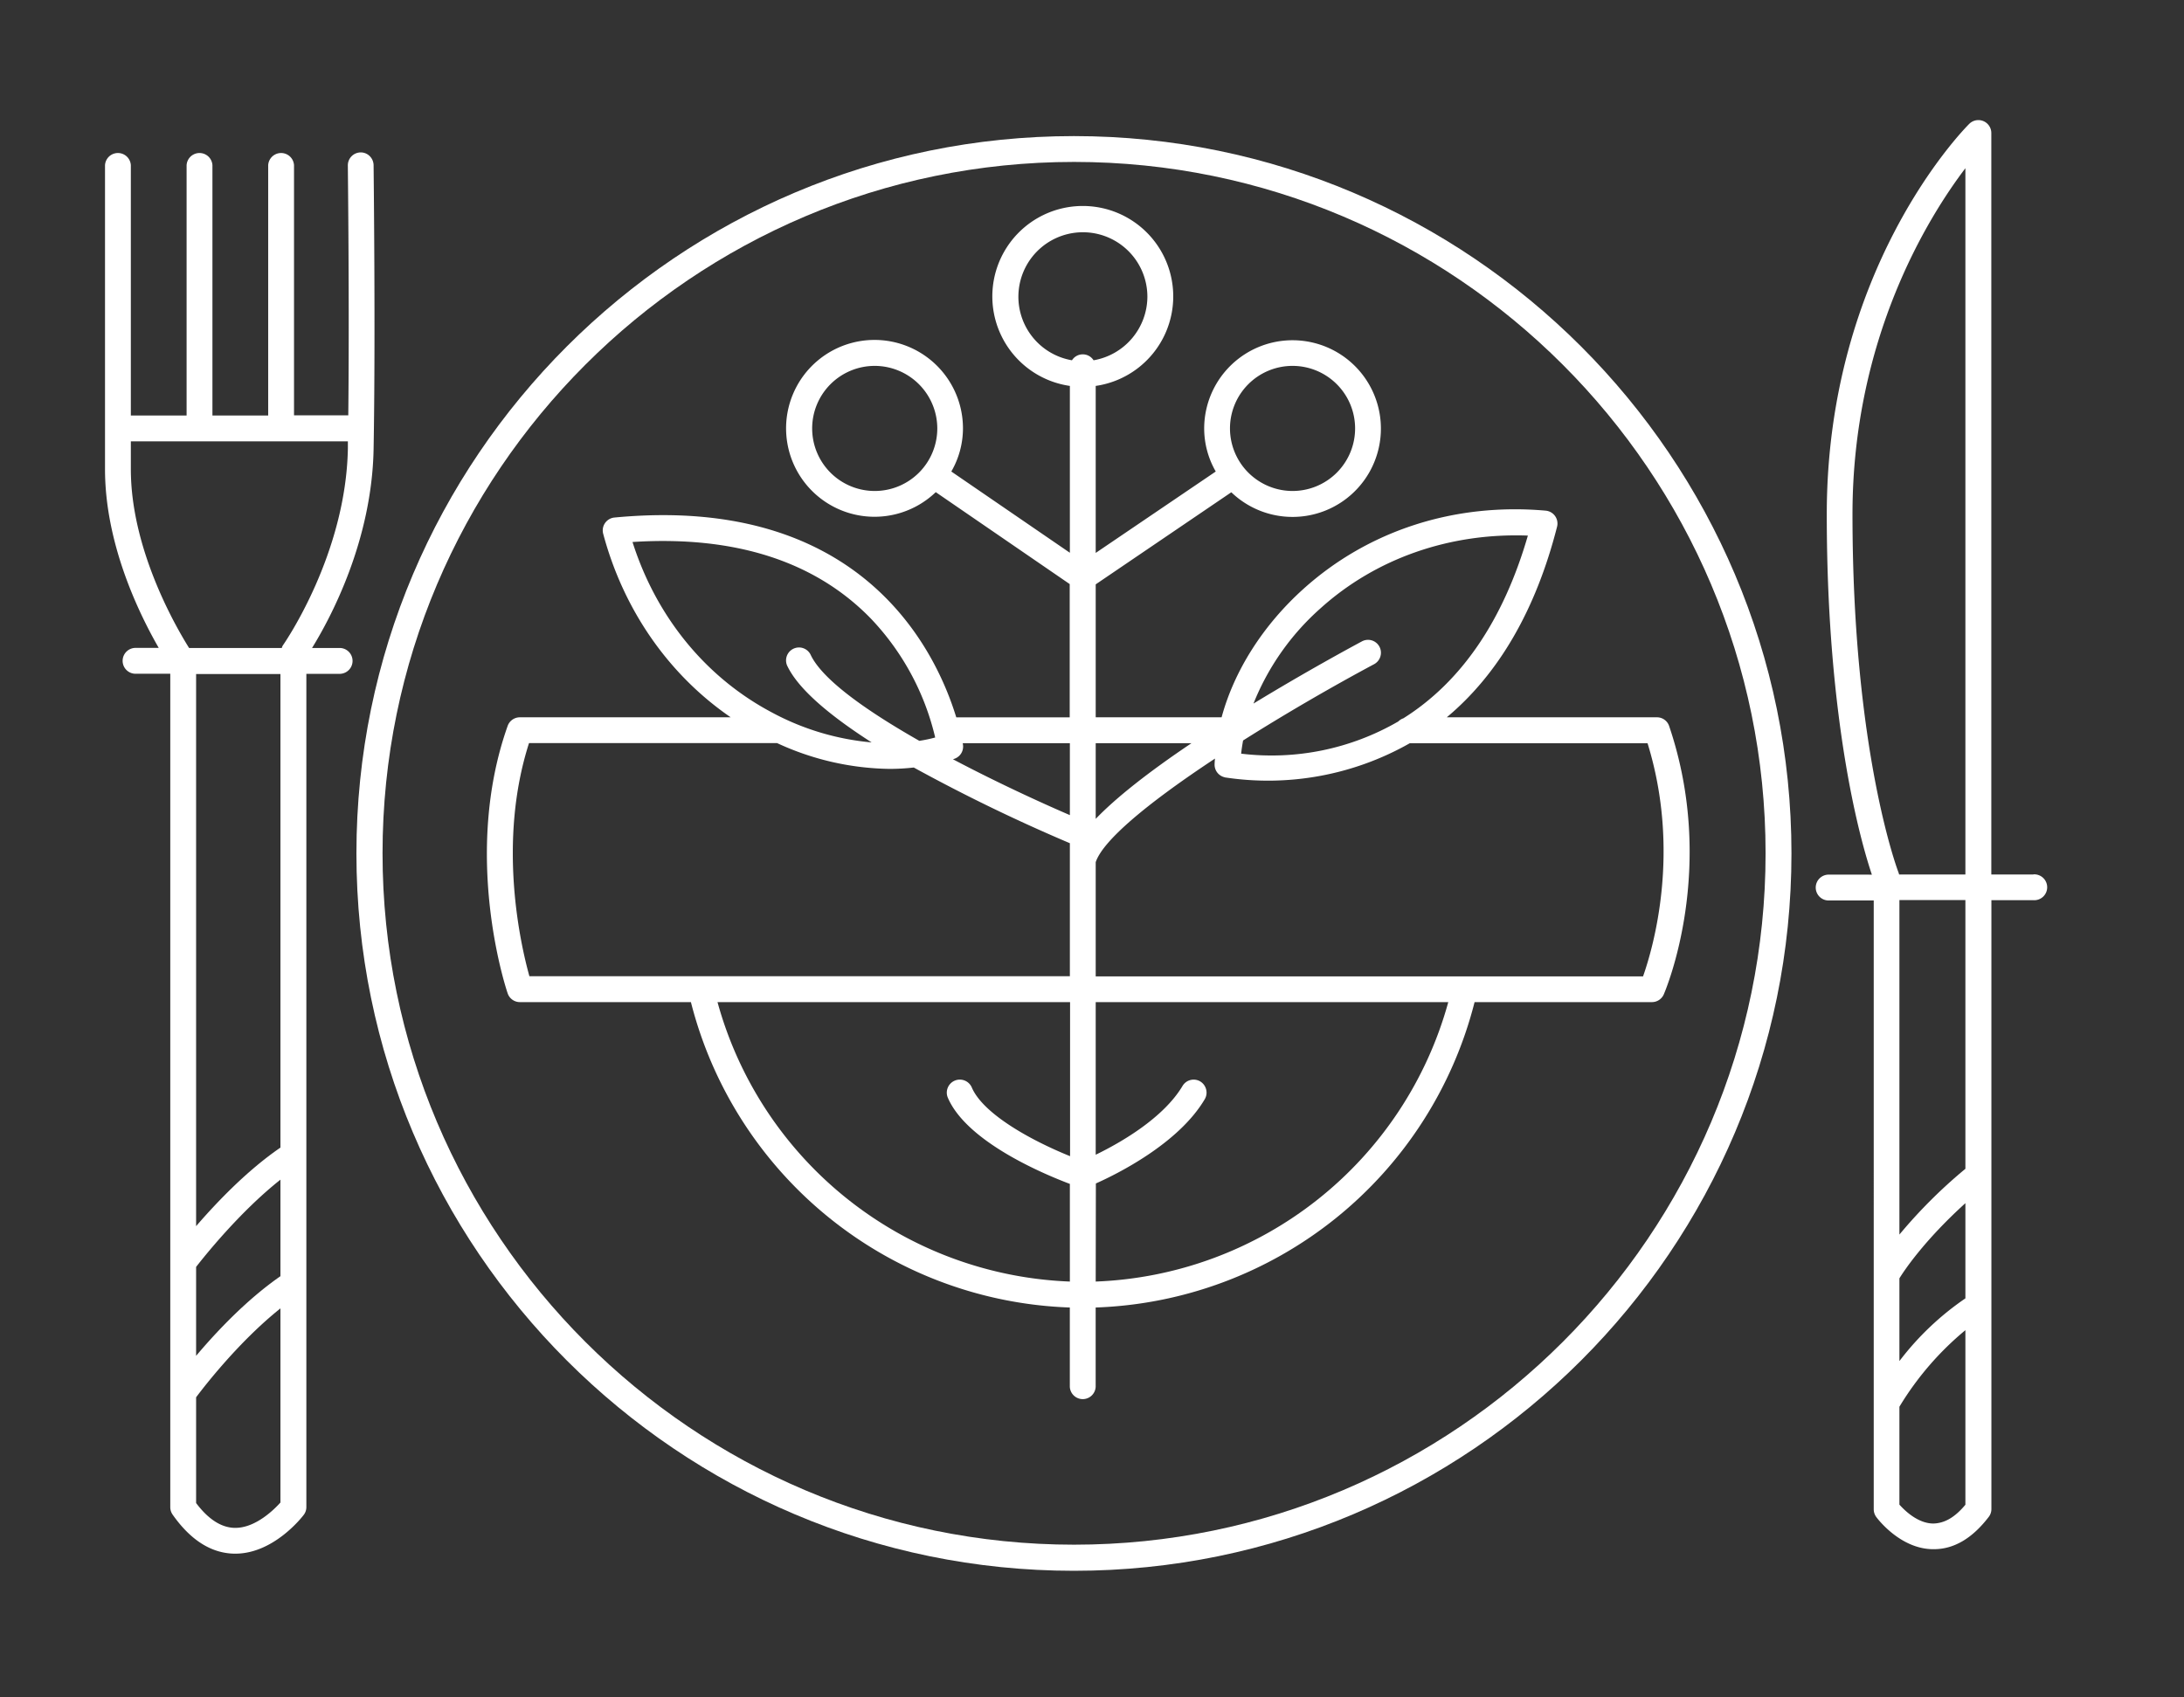
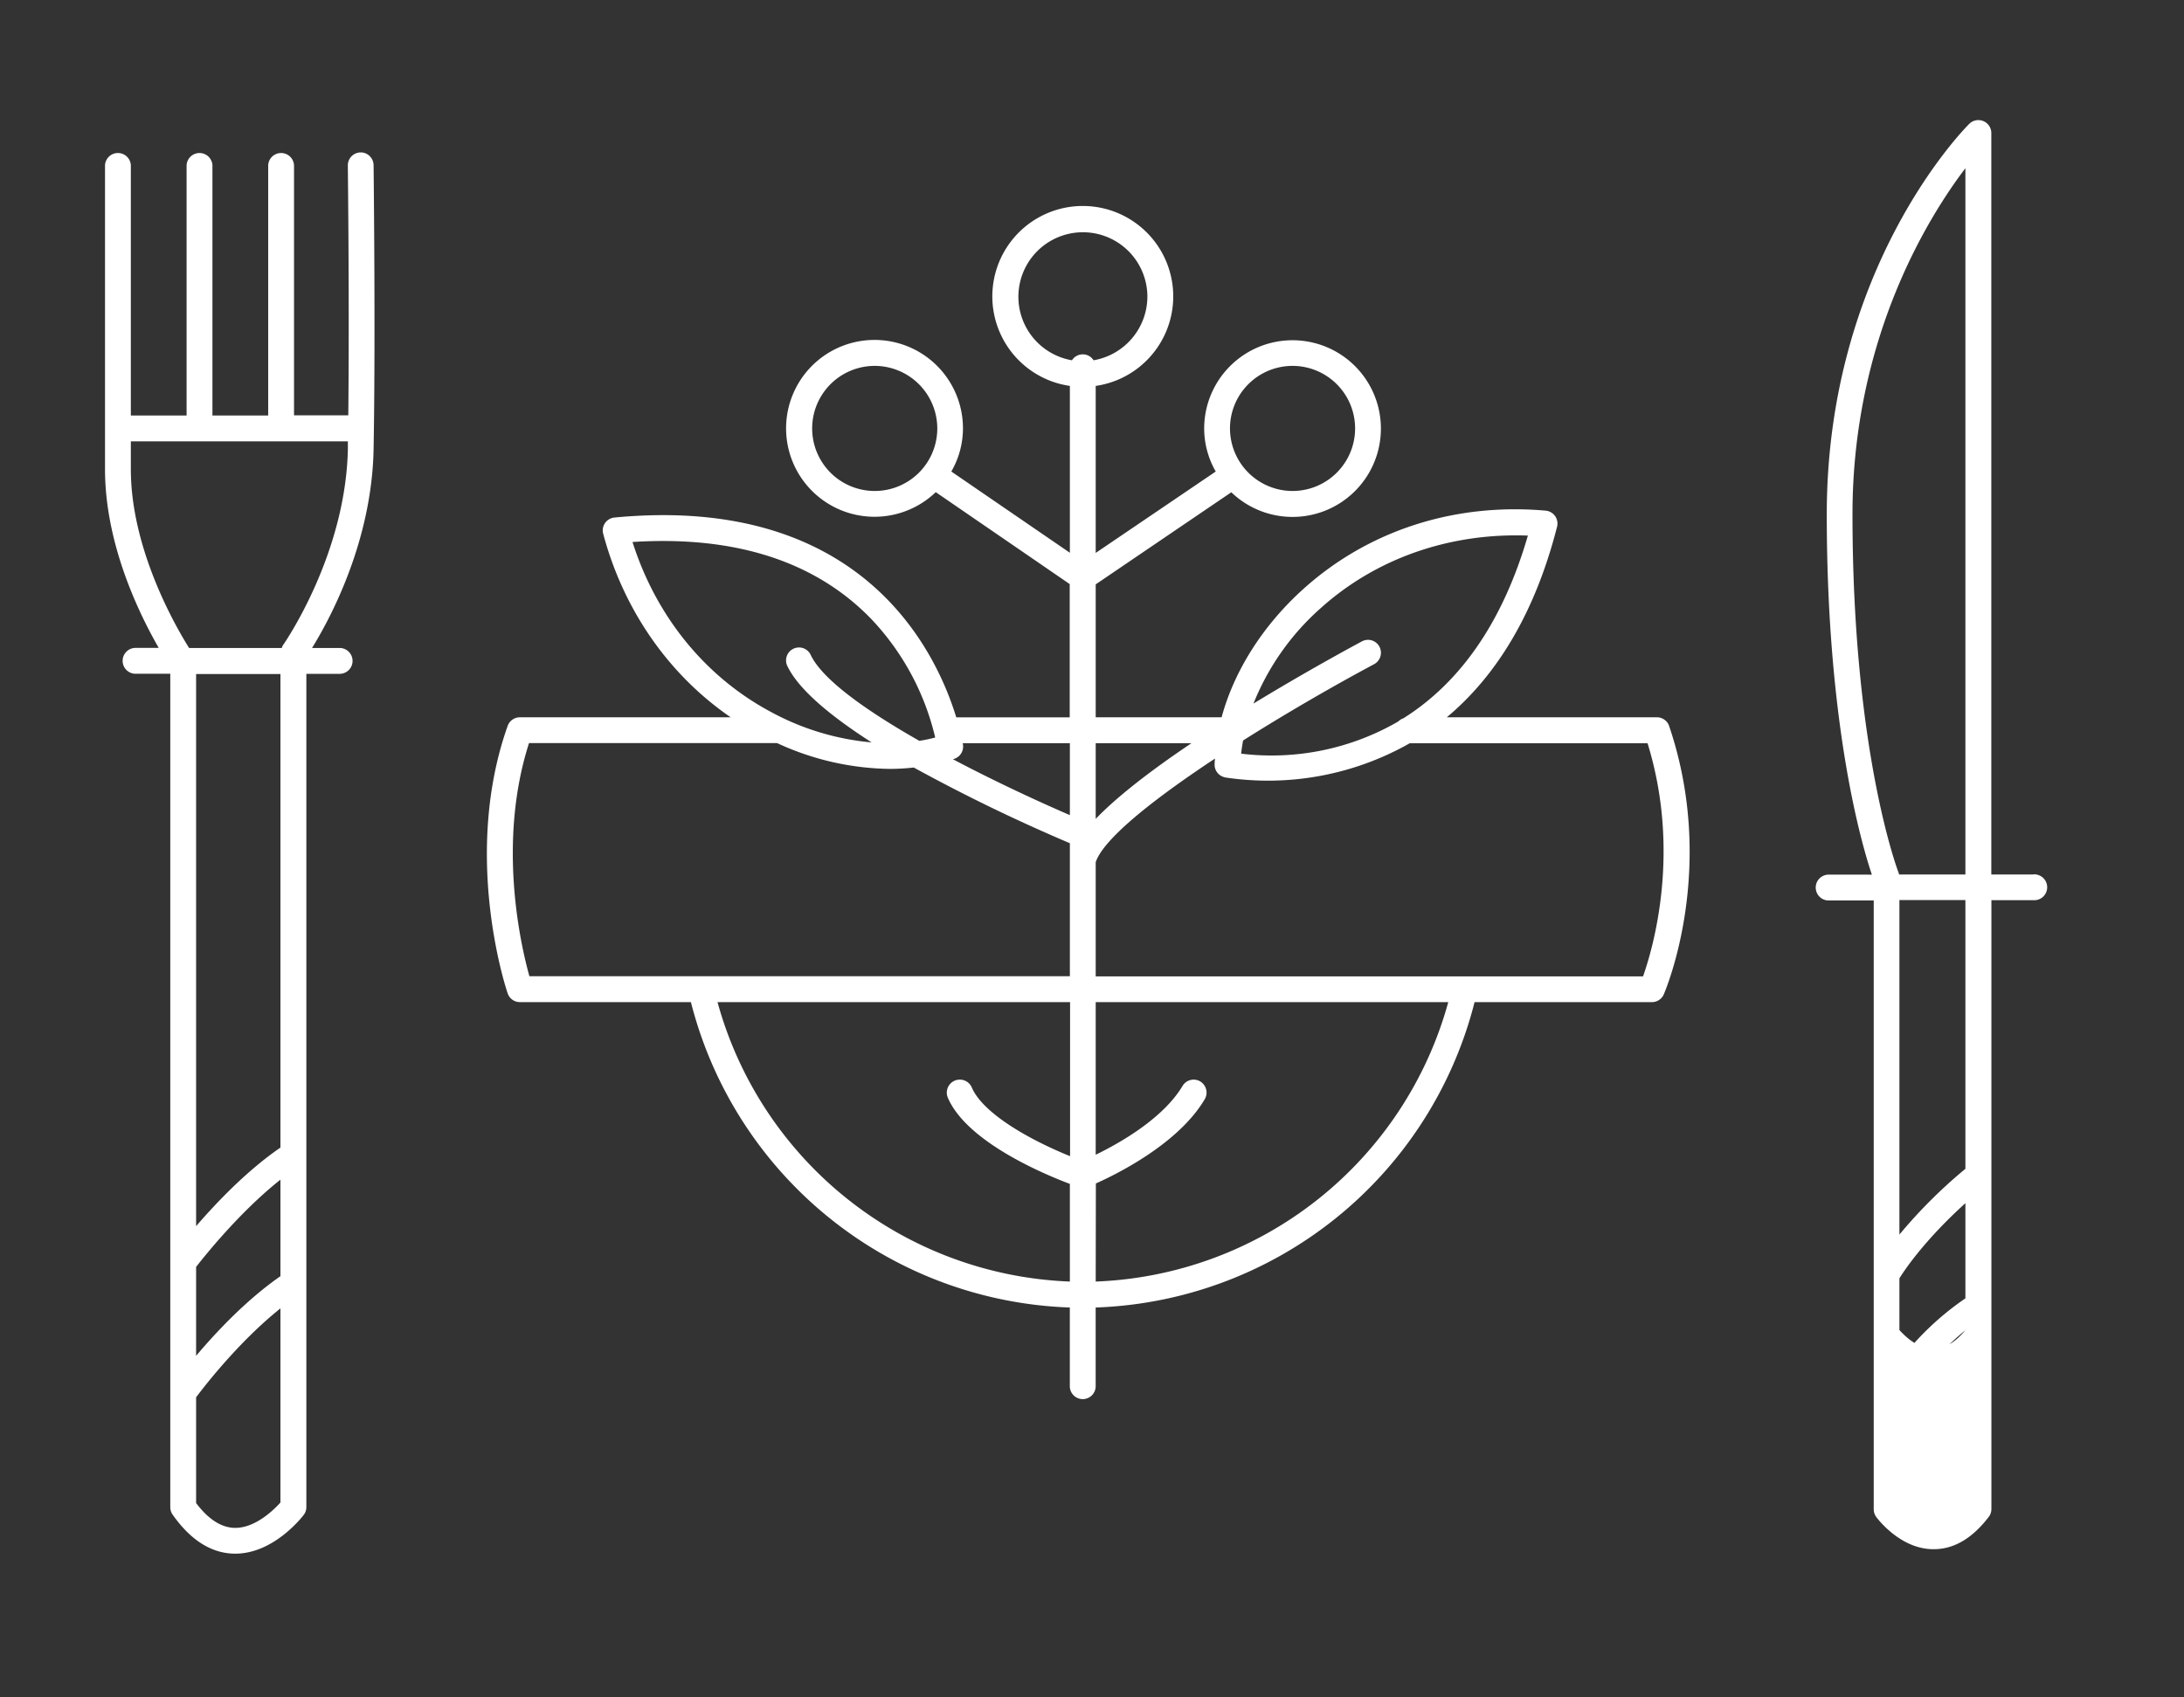
<svg xmlns="http://www.w3.org/2000/svg" viewBox="0 0 541.8 421.1">
  <rect x="0" y="0" width="541.8" height="421.1" fill="#333333" stroke="none" />
  <defs>
    <style>.cls-1{fill:#fff;}</style>
  </defs>
  <g id="Capa_2" data-name="Capa 2">
-     <path class="cls-1" d="M266.42,33.77c-98.13,0-178,79.84-178,178s79.83,178,178,178,178-79.83,178-178S364.55,33.77,266.42,33.77ZM438,211.73c0,94.6-77,171.56-171.55,171.56s-171.55-77-171.55-171.56,77-171.55,171.55-171.55S438,117.14,438,211.73Z" />
-     <path class="cls-1" d="M504.43,217H494v-184a3.21,3.21,0,0,0-5.47-2.27c-1.45,1.44-35.35,35.93-35.35,96.9,0,52.85,8.83,82.43,11.19,89.4H453.83a3.21,3.21,0,1,0,0,6.41h11V374.51a3.24,3.24,0,0,0,.62,1.9c.24.33,5.95,8,14.15,8h.14c5,0,9.54-2.69,13.61-8a3.18,3.18,0,0,0,.67-2V223.37h10.45a3.21,3.21,0,1,0,0-6.41ZM487.57,41.74V217H471.12a2.63,2.63,0,0,0-.14-.49c-.11-.29-11.42-29.81-11.42-88.91C459.56,83.93,478.42,53.78,487.57,41.74ZM471.2,306.34v-83h16.37v66.68A124.47,124.47,0,0,0,471.2,306.34Zm0,10.86c1.08-1.75,6-9.26,16.37-18.65v23.62a70.44,70.44,0,0,0-16.37,15.56Zm0,31.86a74.73,74.73,0,0,1,16.37-19v43.32c-2.59,3.1-5.11,4.58-7.93,4.66-3.82,0-7.09-3.18-8.44-4.69Z" />
+     <path class="cls-1" d="M504.43,217H494v-184a3.21,3.21,0,0,0-5.47-2.27c-1.45,1.44-35.35,35.93-35.35,96.9,0,52.85,8.83,82.43,11.19,89.4H453.83a3.21,3.21,0,1,0,0,6.41h11V374.51a3.24,3.24,0,0,0,.62,1.9c.24.33,5.95,8,14.15,8h.14c5,0,9.54-2.69,13.61-8a3.18,3.18,0,0,0,.67-2V223.37h10.45a3.21,3.21,0,1,0,0-6.41ZM487.57,41.74V217H471.12a2.63,2.63,0,0,0-.14-.49c-.11-.29-11.42-29.81-11.42-88.91C459.56,83.93,478.42,53.78,487.57,41.74ZM471.2,306.34v-83h16.37v66.68A124.47,124.47,0,0,0,471.2,306.34Zm0,10.86c1.08-1.75,6-9.26,16.37-18.65v23.62a70.44,70.44,0,0,0-16.37,15.56Zm0,31.86a74.73,74.73,0,0,1,16.37-19c-2.59,3.1-5.11,4.58-7.93,4.66-3.82,0-7.09-3.18-8.44-4.69Z" />
    <path class="cls-1" d="M84.41,160.79h-7C82.22,153,92.26,134,92.68,111.42c.5-27.66,0-70,0-70.43a3.24,3.24,0,0,0-1-2.29,3.13,3.13,0,0,0-2.22-.88,3.21,3.21,0,0,0-3.17,3.24c0,.33.41,35.21.11,62H72.94V41a3.21,3.21,0,0,0-6.41,0V103.1H52.7V41a3.21,3.21,0,0,0-6.41,0V103.1H32.46V41a3.21,3.21,0,0,0-6.41,0v75.41c0,18.25,8.14,35.33,13.33,44.36H33.81a3.21,3.21,0,1,0,0,6.41h8.43V374a3.25,3.25,0,0,0,.59,1.84c4.44,6.32,9.58,9.58,15.29,9.68h.26c9.57,0,16.65-9.2,16.94-9.59A3.15,3.15,0,0,0,76,374V167.2h8.43a3.21,3.21,0,0,0,0-6.41ZM48.65,304.25v-137H69.57V284.76C61.39,290.36,53.84,298.24,48.65,304.25Zm20.92-11.53v23.95c-8.37,5.81-15.84,13.74-20.92,19.76V314.37C50.64,311.8,59.52,300.66,69.57,292.72Zm-20.92,54c1.92-2.57,10.56-13.79,20.92-22.06v48.17c-1.49,1.66-6.1,6.29-11.19,6.29h-.15c-3.33-.06-6.55-2.13-9.58-6.16ZM86.3,109.51l0,1.8c-.48,26.06-15.47,47.89-16.11,48.81a2,2,0,0,0-.28.67h-23C43.28,155,32.46,136,32.46,116.43v-6.92Z" />
    <path class="cls-1" d="M386.27,130.71h0a3.21,3.21,0,0,0-2.83-4c-22.64-2-44,4.93-60.09,19.42-10,9-17.16,20.26-20.3,31.86H271.82V145l33.64-22.85a21.92,21.92,0,1,0-6.73-15.8A21.42,21.42,0,0,0,301.6,117L271.82,137.2V95.76a22.44,22.44,0,1,0-6.41,0v41.4L236,117a21.44,21.44,0,0,0,2.89-10.7,21.94,21.94,0,1,0-6.75,15.82l33.23,22.81V178H237.23c-5.26-17.16-23.92-55.39-84.81-49.58a3.21,3.21,0,0,0-2.79,4c5.05,18.92,16.25,35,31.64,45.57H128.94a3.21,3.21,0,0,0-3,2.13c-11.35,32-.48,65,0,66.36a3.19,3.19,0,0,0,3,2.18H171.4a100.57,100.57,0,0,0,94,75.78v19.7a3.21,3.21,0,0,0,6.41,0v-19.7a100.57,100.57,0,0,0,94-75.78h44a3.21,3.21,0,0,0,2.94-1.93c.55-1.27,13.24-31.38,1.33-66.56a3.18,3.18,0,0,0-3-2.18H358.91C371.76,167.26,381,151.36,386.27,130.71ZM284.64,73.66A16.08,16.08,0,0,1,271.29,89.4a3.17,3.17,0,0,0-5.36,0,16,16,0,1,1,18.71-15.74ZM271.82,203.19V184.41h23.76C284.86,191.62,276.88,197.93,271.82,203.19Zm70.62-40.29a3.2,3.2,0,0,0-4.58-3.75c-2.24,1.2-13.75,7.41-26.9,15.43a62.65,62.65,0,0,1,16.68-23.68h0c13.72-12.35,32-18.72,51.39-18-6.08,21-16.48,36.28-30.89,45.34a3.14,3.14,0,0,0-1.24.77,62.68,62.68,0,0,1-39,8c.12-1.14.3-2.27.48-3.27,10.22-6.46,21.77-13.19,32.54-18.95A3.22,3.22,0,0,0,342.44,162.9Zm-38.58,30a71.21,71.21,0,0,0,45.86-8.47h59c8.3,26.86,1.43,50.63-1.12,57.85H271.82V213.93c1.75-5.19,12-14.07,29.59-25.7-.05.47-.09,1-.1,1.45A3.21,3.21,0,0,0,303.86,192.88Zm-32,100.76c5.07-2.26,20.45-9.81,27-20.89a3.19,3.19,0,0,0,.36-2.43,3.26,3.26,0,0,0-1.47-2,3.21,3.21,0,0,0-4.39,1.12c-4.71,7.91-15.2,14-21.54,17.07V248.67h87.46A94.43,94.43,0,0,1,271.82,318ZM305.13,106.3a15.52,15.52,0,1,1,15.52,15.53A15.54,15.54,0,0,1,305.13,106.3Zm-72.61,0A15.52,15.52,0,1,1,217,90.79,15.54,15.54,0,0,1,232.52,106.3Zm4.3,161.86a3.23,3.23,0,0,0-1.69,4.21c4.71,11,23.92,19,30.28,21.4V318A94.42,94.42,0,0,1,178,248.67h87.46v38.22c-10.13-4.1-21.64-10.63-24.38-17.05A3.23,3.23,0,0,0,236.82,268.16Zm2.07-83.4-.06-.35h26.58v17.85c-5.1-2.2-16.58-7.3-29-13.86l.36-.12A3.21,3.21,0,0,0,238.89,184.76Zm-12.2,5.69a425,425,0,0,0,38.72,18.78v33H131.33c-2.18-7.83-8-33.21-.09-57.85h61.52a68.4,68.4,0,0,0,27.85,6.41A54.39,54.39,0,0,0,226.69,190.45Zm1.38-6.62c-15.22-8.66-24.28-15.81-26.91-21.23a3.21,3.21,0,1,0-5.77,2.8C198,170.72,205,177,216.23,184.22a64.2,64.2,0,0,1-24.9-7.52C175,168,162.79,153,156.91,134.49c25.42-1.63,45.31,4.78,59.13,19A64,64,0,0,1,232,183C230.78,183.34,229.45,183.61,228.07,183.83Z" />
  </g>
</svg>